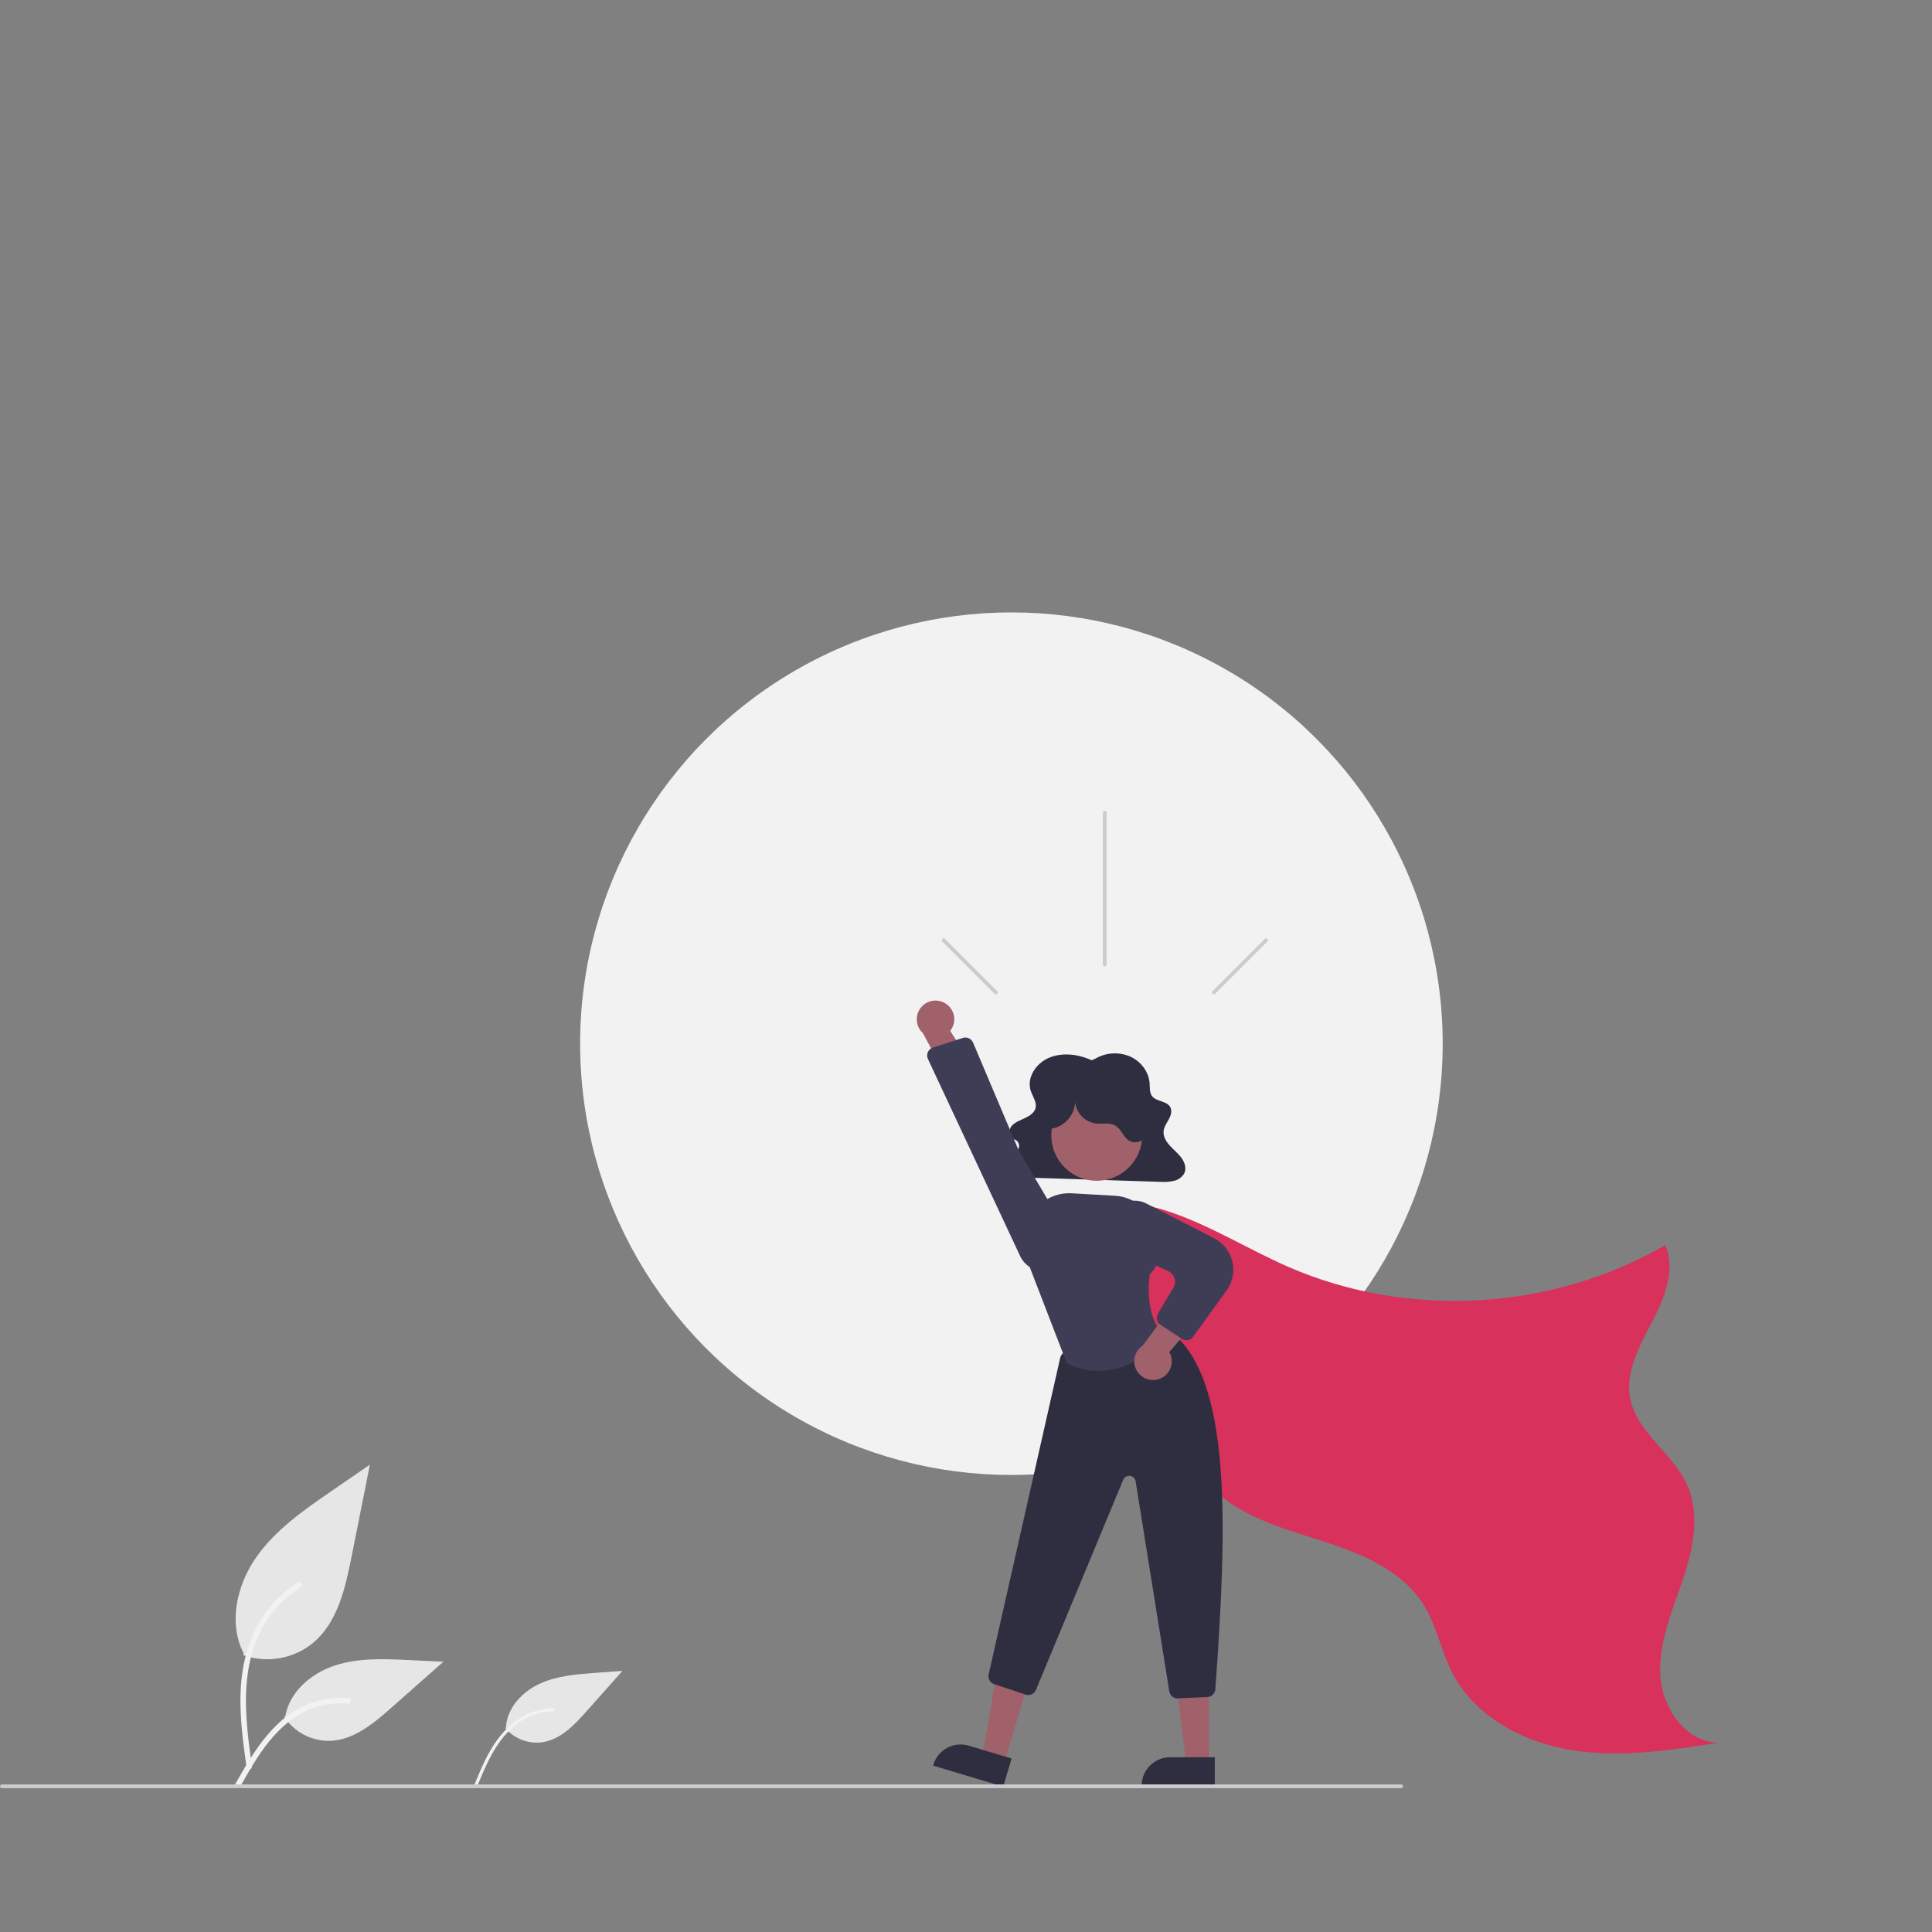
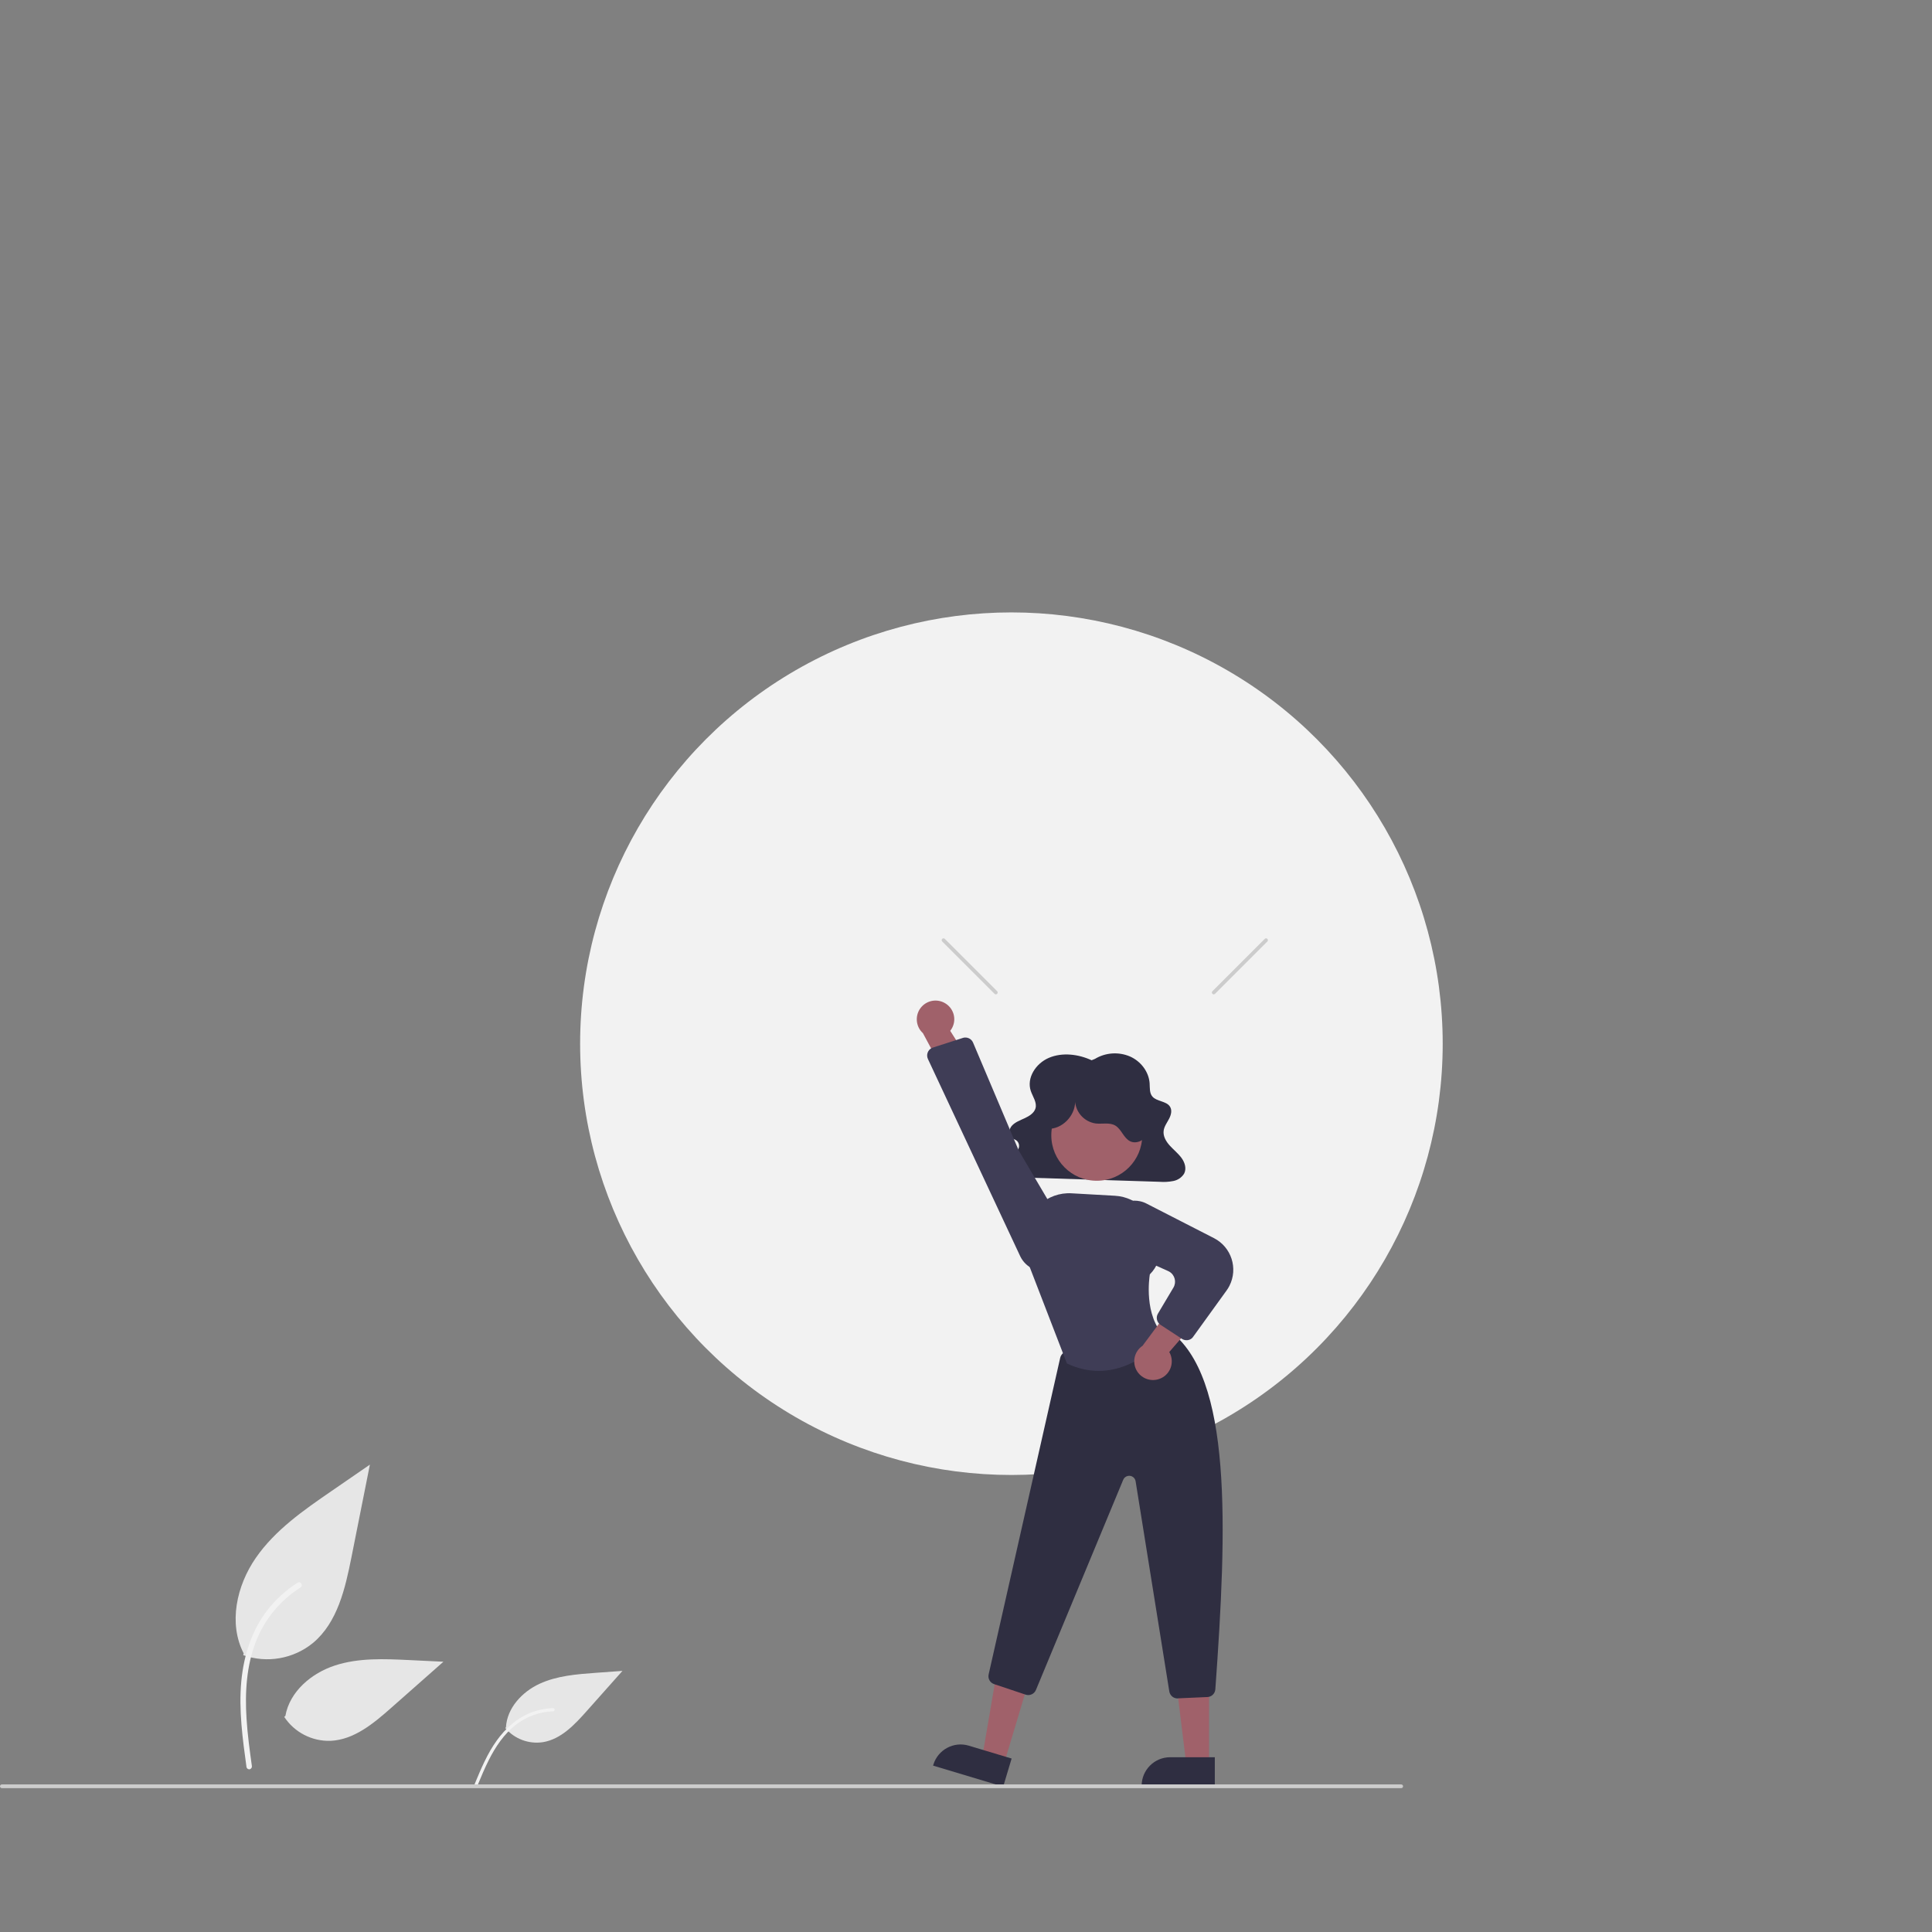
<svg xmlns="http://www.w3.org/2000/svg" version="1.1" id="Layer_1" x="0px" y="0px" viewBox="0 0 3710 3710" style="enable-background:new 0 0 3710 3710;" xml:space="preserve">
  <rect x="0" y="0" width="3710" height="3710" fill="#808080" stroke="none" />
  <style type="text/css">
	.st0{fill:#F2F2F2;}
	.st1{fill:#E6E6E6;}
	.st2{fill:#D8315B;}
	.st3{fill:#2F2E41;}
	.st4{fill:#A0616A;}
	.st5{fill:#3F3D56;}
	.st6{fill:#CCCCCC;}
</style>
  <circle class="st0" cx="1942.2" cy="2004.2" r="828.2" />
  <path class="st1" d="M467.1,3178.4c45.8,16.1,96.6,7.1,134.1-23.6c47-39.4,61.7-104.4,73.7-164.5l35.4-177.8l-74.2,51.1  c-53.4,36.7-107.9,74.6-144.8,127.9c-36.9,53.2-53.1,125.8-23.4,183.4" />
  <path class="st0" d="M473.4,3393.7c-7.5-54.7-15.2-110.1-10-165.4c4.7-49.1,19.7-97,50.1-136.4c16.2-20.8,35.9-38.7,58.2-52.7  c5.8-3.7,11.2,5.5,5.4,9.2c-38.6,24.4-68.5,60.4-85.3,102.9c-18.6,47.2-21.6,98.7-18.4,148.9c1.9,30.3,6,60.5,10.2,90.6  c0.7,2.8-1,5.7-3.7,6.6C477.2,3398.2,474.2,3396.5,473.4,3393.7L473.4,3393.7z" />
  <path class="st1" d="M970.3,3318.4c17.9,21.1,45.4,31.3,72.7,27c34.5-5.8,60.4-33.5,83.6-59.6l68.7-77.2l-51.2,3.7  c-36.8,2.7-74.6,5.6-108.1,21.1s-62.4,46.6-64.4,83.4" />
  <path class="st0" d="M911.4,3426.1c12.1-29.1,24.2-58.5,42.8-84.2c16.5-22.8,37.6-42,64-52.6c14-5.6,28.8-8.7,43.8-9.2  c3.9-0.1,3.9,6,0,6.1c-26,0.9-51.1,10-71.6,26c-22.7,17.9-39.1,42.3-51.9,67.9c-7.8,15.5-14.5,31.5-21.1,47.5  c-0.5,1.6-2.1,2.5-3.7,2.2C911.9,3429.4,911,3427.7,911.4,3426.1L911.4,3426.1z" />
  <path class="st1" d="M545.8,3296.9c19.6,29.8,53.4,47.2,89.1,46c45.1-2.1,82.7-33.6,116.5-63.5l100.1-88.4l-66.2-3.2  c-47.6-2.3-96.5-4.4-141.8,10.3s-87.2,50-95.5,97" />
-   <path class="st0" d="M452.2,3425.2c36.1-63.9,78.1-135,153-157.7c20.8-6.3,42.7-8.5,64.3-6.6c6.8,0.6,5.1,11.1-1.7,10.5  c-36.3-3-72.6,6.6-102.7,27.2c-29,19.7-51.5,47.1-70.6,76.2c-11.7,17.8-22.2,36.3-32.6,54.9C458.6,3435.4,448.8,3431.1,452.2,3425.2  z" />
-   <path class="st2" d="M2013,2333.6c71.9-39.5,161.3-31.6,238.7-4.6s147.6,71.2,222.8,104c229.8,100,506.7,83.9,723.3-42.1  c20.5,47.7-1.5,102.2-25.6,148.1c-24.1,45.9-51.7,95.7-41.7,146.6c12.7,65.1,81,104.2,108.7,164.5c26.3,57.3,12.2,124.5-8,184.2  s-46.3,119.8-42.9,182.8c3.4,62.9,49.1,129.4,112.1,129.5c-93.4,14.5-188.6,29-281.9,14.2c-93.3-14.9-186.1-64.2-229.5-148.2  c-21.7-42-30-90.2-54.9-130.4c-42.4-68.4-123.7-100.5-200.4-124.8s-158.8-47.6-212.8-107.2c-51.5-56.8-67.8-135.9-95-207.6  c-45.9-119.9-125.7-223.9-229.6-299.4" />
  <path class="st3" d="M2096.2,2036c-25.2-11.7-56.2-15.6-81.9-4.7c-25.7,10.9-43.2,38.9-34.9,63.6c3.8,11.2,12.3,22.2,9,33.6  c-2.6,8.7-11.5,14.5-20.3,18.6s-18.4,7.5-24.8,14.4s-7.7,18.8,0.3,24.1c2.6,1.8,5.9,2.6,8.4,4.5c4.4,3.6,6.1,9.6,4.1,15  c-2.1,5.3-5.6,9.9-10.1,13.3c-9,7.8-21,16.7-18.2,27.8c2.1,6,7,10.6,13.1,12.3c6.3,1.8,12.8,2.7,19.3,2.5l266.5,8.4  c8.8,0.7,17.6,0.2,26.3-1.5c8.5-1.6,16-6.6,20.7-13.9c5.1-9.4,1.8-21.1-4.5-29.9s-15.2-15.8-22.6-23.9s-13.4-18.2-12.1-28.7  c1-8.4,6.6-15.6,10.5-23.2c4-7.6,6.3-17.1,1.1-24.1c-7.2-9.9-24.6-9-32.9-18.2c-6.2-6.9-5-16.9-5.6-25.9  c-1.5-21.5-16.4-41.9-37.6-51.3c-21.9-9.4-47-7.7-67.4,4.6L2096.2,2036z" />
  <polygon class="st4" points="1927.9,3387.2 1886.1,3374.7 1914.6,3207.8 1976.2,3226.3 " />
  <path class="st3" d="M1926.4,3430.9l-134.6-40.4l0.5-1.7c8.7-28.9,39.2-45.3,68.1-36.6l0,0l0,0l82.2,24.7L1926.4,3430.9z" />
  <polygon class="st4" points="2321.7,3388.6 2278.1,3388.6 2257.4,3220.6 2321.7,3220.6 " />
  <path class="st3" d="M2332.8,3430.9h-140.5v-1.8c0-30.2,24.5-54.7,54.7-54.7l0,0l0,0h85.8V3430.9z" />
  <path class="st3" d="M2261.2,3261.5c-7.9,0-14.5-5.7-15.8-13.5l-64.7-403.6c-1.1-6.8-7.5-11.4-14.3-10.3c-4.3,0.7-7.9,3.5-9.5,7.5  l-167.6,403.6c-3.2,7.7-11.9,11.7-19.8,9L1909,3234c-7.8-2.6-12.4-10.7-10.5-18.7l137.4-607.9c1.4-6,6-10.6,12-12.1l184.2-42.8  c4.6-1,9.4,0,13.2,2.7c121.3,88.1,111.1,376.1,88.5,688.8c-0.6,8.1-7.1,14.5-15.3,14.8l-56.5,2.5  C2261.7,3261.5,2261.4,3261.5,2261.2,3261.5z" />
  <circle class="st4" cx="2106.1" cy="2180.1" r="87.3" />
  <path class="st5" d="M2109.9,2632.5c-21-0.1-41.6-4.9-60.5-14l-0.6-0.3l-0.3-0.7l-78.3-202.9l-1.5-35.2c-2-46.6,34.2-86,80.8-88  c2.8-0.1,5.6-0.1,8.3,0.1l83.1,4.7c44.6,2.5,79.5,39.3,79.7,83.9c2.2,4.1,17.5,36.6-12.6,67.1c-1.1,6.9-11.6,79.1,28,118.7l1.1,1.1  l-1,1.2C2235.7,2569.1,2184.8,2632.5,2109.9,2632.5z" />
  <path class="st4" d="M2226.6,2647.8c18.6-6.7,28.1-27.2,21.4-45.8c-0.7-2-1.6-3.9-2.7-5.7l83-96.1l-65.5-8.5l-68.8,92.6  c-16.5,11.1-20.9,33.4-9.8,49.9C2193.5,2647.9,2211,2653.6,2226.6,2647.8L2226.6,2647.8z" />
  <path class="st5" d="M2278.5,2573.6c-3.1,0-6.2-0.9-8.8-2.6l-41.1-26.9c-7.2-4.7-9.4-14.2-5-21.6l29.7-49.9  c6.3-10.6,2.8-24.3-7.8-30.6c-0.7-0.4-1.5-0.8-2.3-1.2l-85.4-38.3c-21.6-9.8-33.6-33.3-28.8-56.6l0,0c5.7-27.4,32.6-44.9,59.9-39.2  c4.4,0.9,8.7,2.4,12.7,4.5l129.6,66.4c33.5,17.2,46.7,58.2,29.6,91.7c-1.6,3.1-3.4,6-5.4,8.8l-64.1,88.8  C2288.5,2571.2,2283.7,2573.6,2278.5,2573.6z" />
  <path class="st3" d="M2016.8,2167.6c27.6-2.2,50.5-29.8,47.6-57.3c-0.7,23.5,16.4,43.7,39.6,47.1c12.6,1.4,26.5-2.4,37.5,3.9  c12.2,7.1,16.1,24.2,28.8,30.3c12.3,5.9,27.9-2.1,33.9-14.3c6.1-12.2,4.6-26.8,0.6-39.8c-18.3-59.4-81.3-92.6-140.7-74.3  c-17.6,5.4-33.6,15.1-46.6,28.2c-11.6,11.7-20.8,26.5-22.3,42.9s6.1,34.1,20.8,41.5L2016.8,2167.6z" />
  <path class="st4" d="M1813.7,1925.8c17.4,9.4,23.9,31,14.5,48.4c-1,1.9-2.2,3.6-3.5,5.3l68.1,107.2l-66-1.1l-54.5-101.6  c-14.7-13.3-15.8-36.1-2.5-50.8C1781,1920.9,1799.1,1917.8,1813.7,1925.8L1813.7,1925.8z" />
  <path class="st5" d="M1868.6,2002.2l87.7,207.2l91.9,155.9c14.1,24,6.2,54.9-17.8,69.1c-3.5,2-7.2,3.7-11,4.8l0,0  c-24,7.1-49.5-4.3-60.3-26.9l-177.2-378.7c-3.7-8-0.3-17.5,7.7-21.3c0.6-0.3,1.2-0.5,1.9-0.7l57.5-18.5c1.1-0.4,2.2-0.6,3.3-0.7  C1859.3,1991.8,1865.9,1995.7,1868.6,2002.2z" />
  <path class="st6" d="M2690.7,3433.8H3.6c-2,0-3.6-1.6-3.6-3.6s1.6-3.6,3.6-3.6h2687.1c2,0,3.6,1.6,3.6,3.6  S2692.7,3433.8,2690.7,3433.8z" />
-   <path class="st6" d="M2125,1560.7v291.5c0,2-1.6,3.6-3.6,3.6s-3.6-1.6-3.6-3.6v-291.5c0-2,1.6-3.6,3.6-3.6S2125,1558.7,2125,1560.7z  " />
  <path class="st6" d="M2433.7,1807.9l-100.5,100.5c-1.4,1.4-3.6,1.4-5,0s-1.4-3.6,0-5l100.5-100.5c1.4-1.4,3.6-1.4,5,0  C2435,1804.3,2435.1,1806.5,2433.7,1807.9L2433.7,1807.9z" />
  <path class="st6" d="M1809.3,1807.9l100.5,100.5c1.4,1.4,3.6,1.4,5,0s1.4-3.6,0-5l-100.5-100.5c-1.4-1.4-3.6-1.4-5,0  S1807.9,1806.5,1809.3,1807.9L1809.3,1807.9L1809.3,1807.9z" />
</svg>